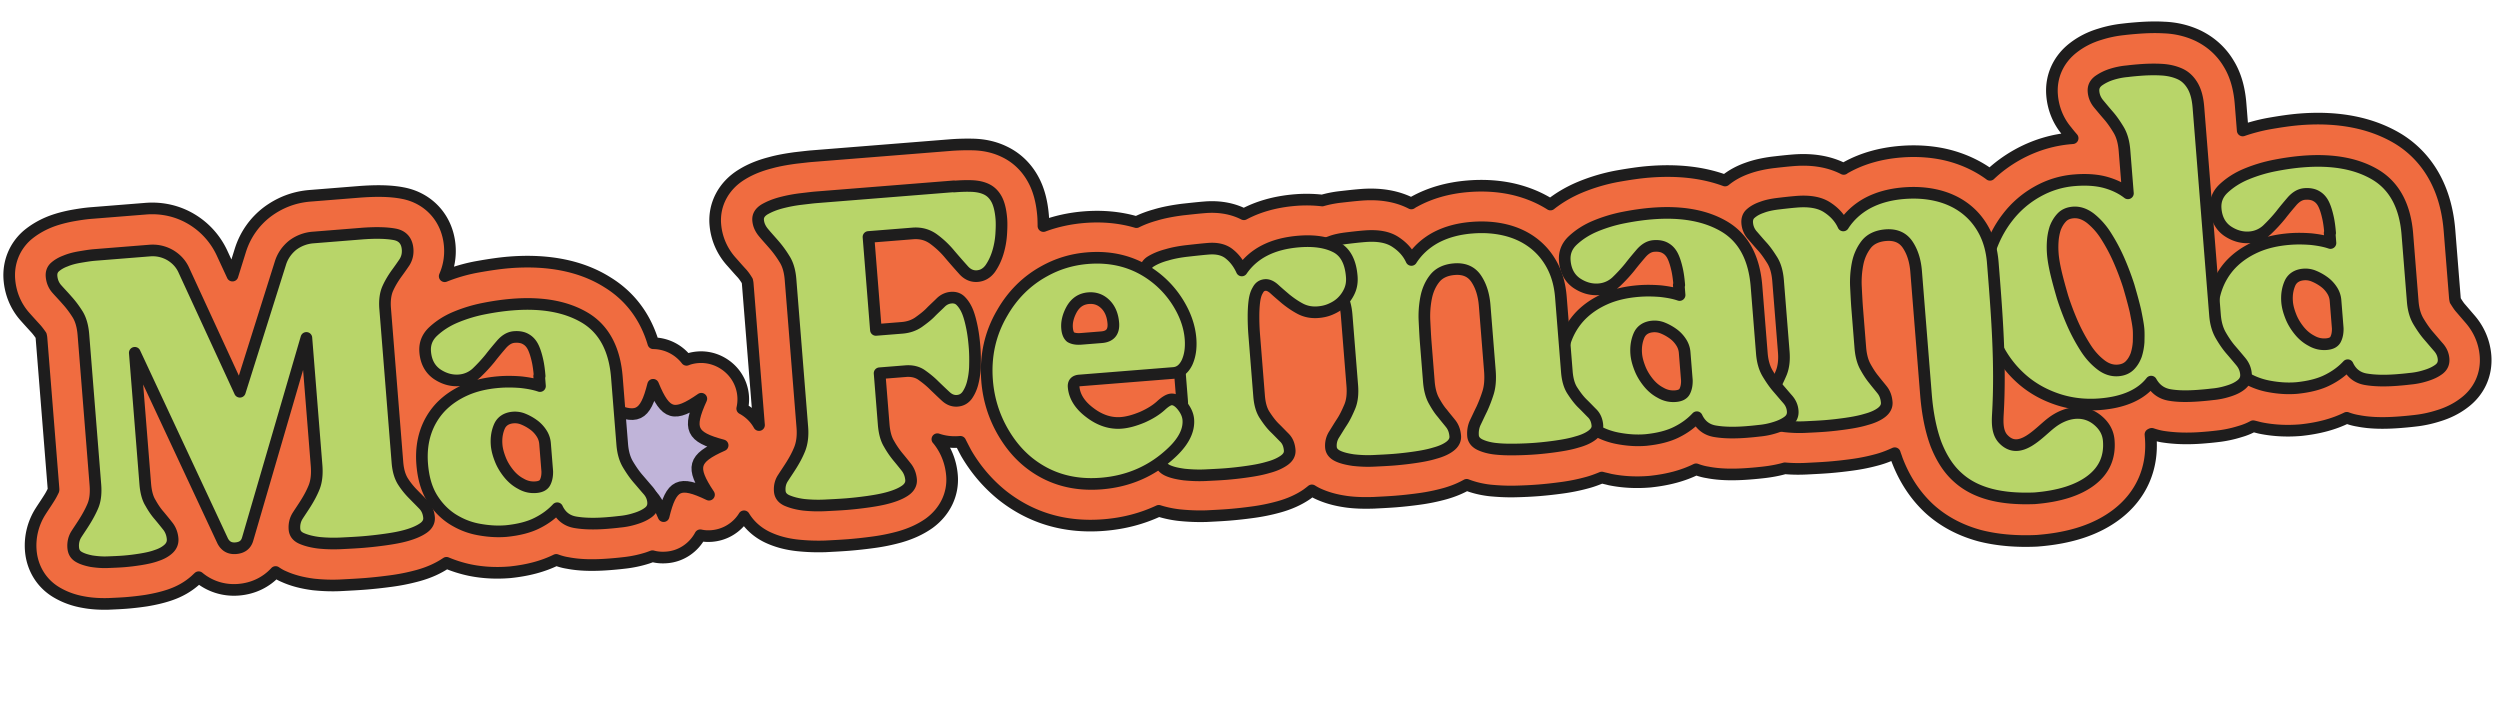
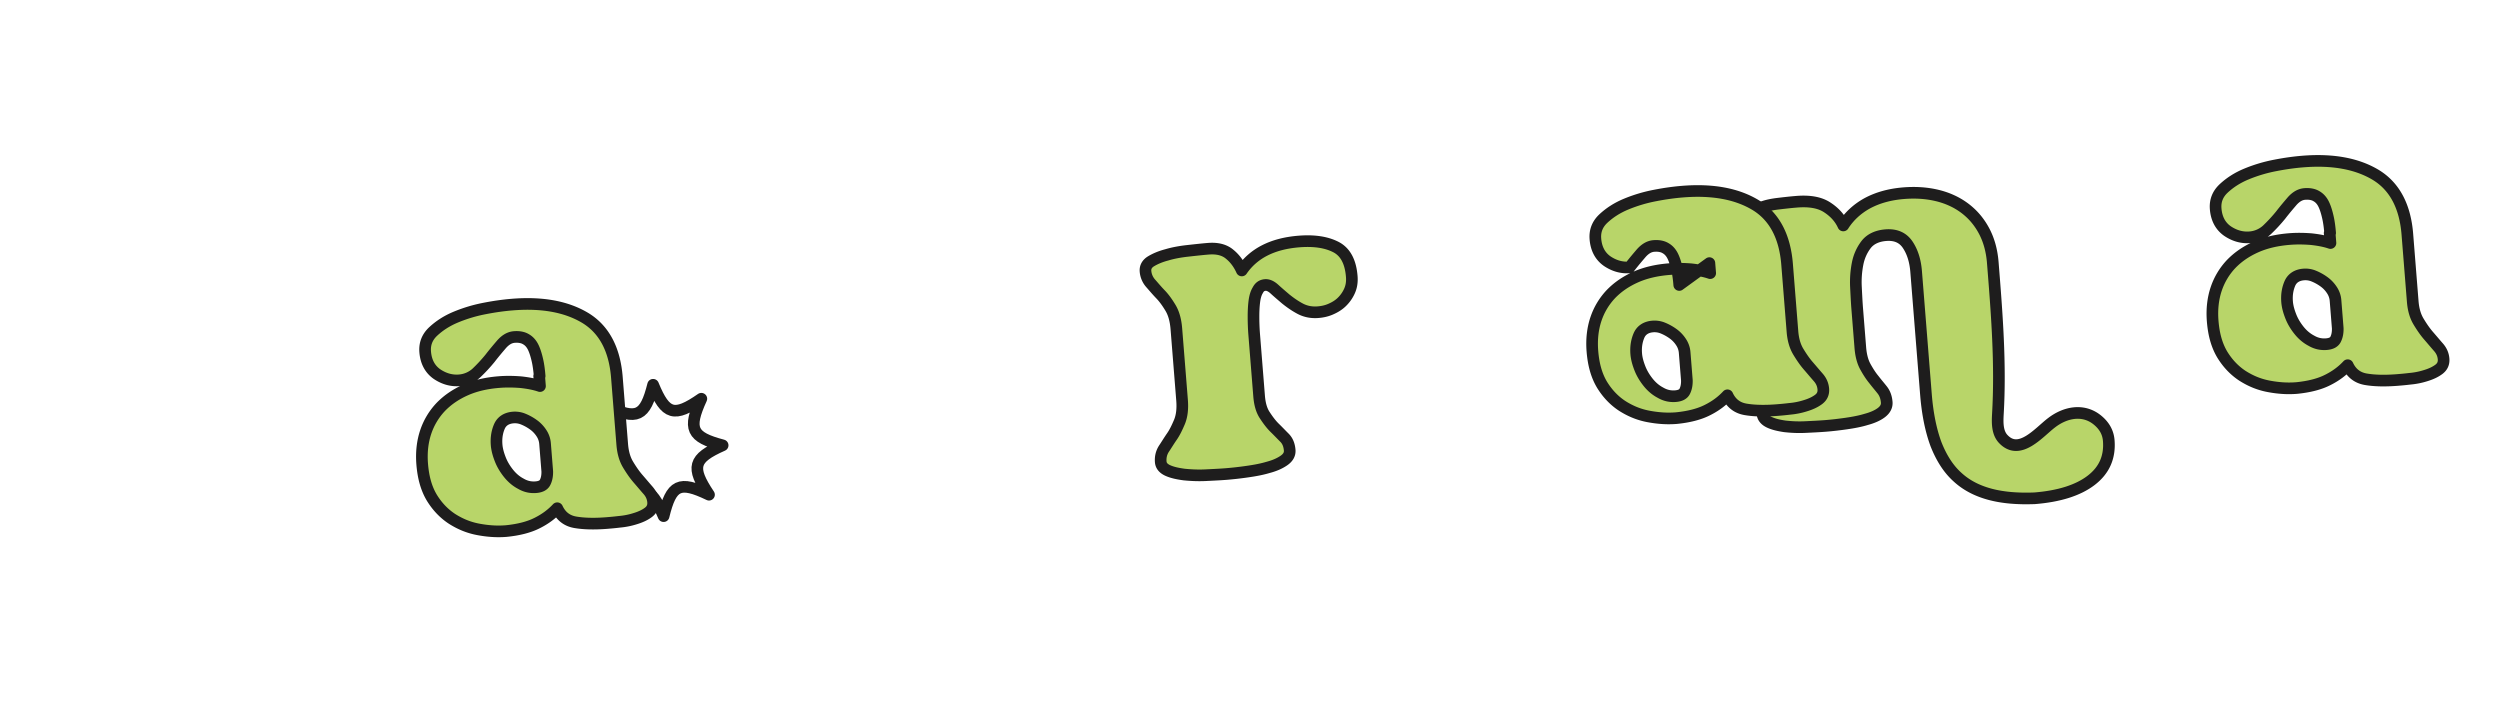
<svg xmlns="http://www.w3.org/2000/svg" width="644" height="181" fill="none">
-   <path fill="#F06C40" stroke="#1E1D1D" stroke-linecap="round" stroke-linejoin="round" stroke-width="3" d="m636.385 82.312-2.53-2.939c-.463-.506-.88-1.198-1.363-1.944-.009-.12-.089-.355-.117-.715l-1.386-17.343c-1.074-13.442-7.779-20.274-13.177-23.587-6.79-4.108-15.323-5.842-25.405-5.036-2.4.191-5.086.587-8.183 1.136a46 46 0 0 0-6.505 1.728l-.551-6.901c-.326-4.08-1.324-7.504-3.059-10.324-1.884-3.171-4.616-5.61-7.945-7.217-2.635-1.238-5.592-1.968-8.742-2.08-2.184-.127-4.594-.055-6.994.137-.84.067-1.98.158-3.476.338a30.6 30.6 0 0 0-6.058 1.269c-2.478.741-4.741 1.889-6.676 3.372-3.93 2.97-5.99 7.423-5.601 12.284.273 3.42 1.557 6.64 3.757 9.242.473.626 1.006 1.248 1.539 1.87l-.3.024c-4.981.398-9.695 1.861-14.088 4.326-2.485 1.406-4.825 3.103-6.902 5.08l-.065-.055c-3.206-2.34-6.905-4.038-10.971-5.042-3.756-.907-7.825-1.186-11.966-.855-5.22.417-9.884 1.756-13.876 3.947a5.5 5.5 0 0 0-.807.487c-3.653-1.883-8-2.622-12.981-2.224-1.8.143-3.535.342-5.331.546-2.391.312-4.527.785-6.464 1.483-2.233.782-4.141 1.84-5.785 3.18-5.662-2.084-12.184-2.832-19.625-2.237-2.401.192-5.086.587-8.183 1.137a48 48 0 0 0-9.674 2.886c-2.803 1.19-5.283 2.657-7.499 4.404-2.798-1.77-5.859-3.035-9.185-3.856-3.757-.908-7.825-1.187-11.966-.856-5.281.422-9.885 1.756-13.877 3.947a5.5 5.5 0 0 0-.806.487c-3.653-1.882-8-2.622-12.981-2.224-1.74.14-3.536.343-5.331.547a28.7 28.7 0 0 0-4.638.914 36 36 0 0 0-6.894-.114c-5.46.437-9.82 1.811-13.295 3.66-2.456-1.254-5.787-2.135-10.048-1.795-1.74.14-3.596.348-5.751.58-2.451.317-4.832.749-7.014 1.406-1.832.509-3.414 1.118-4.866 1.838-4.205-1.234-8.708-1.66-13.449-1.28-3.66.292-7.223 1.06-10.506 2.288-.012-.905-.024-1.81-.087-2.59-.302-3.78-1.156-6.913-2.567-9.457-1.699-3.126-4.25-5.58-7.39-7.08-2.45-1.193-5.158-1.822-8.182-1.883a58 58 0 0 0-5.725.156l-35.765 2.857c-.96.077-2.276.242-4.191.456-2.091.287-4.297.645-6.424 1.237-2.722.7-5.18 1.682-7.309 3-4.724 2.853-7.296 7.709-6.883 12.87.283 3.54 1.691 6.81 4.017 9.462.861.958 1.728 1.976 2.719 3.044.528.562 1.006 1.249 1.493 2.055.009.12.089.355.113.655l2.914 36.486c-.988-1.793-2.493-3.243-4.325-4.244a10.78 10.78 0 0 0-3.633-10.702c-2.263-1.872-5.05-2.736-7.81-2.516-.96.077-1.971.278-2.907.655-2.021-2.617-5.17-4.237-8.554-4.269-2.481-8.377-7.505-13.049-11.76-15.668-6.68-4.237-15.273-5.967-25.354-5.161-2.401.192-5.087.587-8.183 1.137a43.6 43.6 0 0 0-8.442 2.425c1.073-2.44 1.527-5.074 1.306-7.834-.556-6.961-5.332-12.317-12.137-13.585-3.067-.6-6.817-.663-11.497-.29l-12.362.988c-4.14.331-7.83 1.773-11.078 4.207-3.243 2.493-5.574 5.82-6.832 9.725l-2.068 6.627-2.7-5.823a19.9 19.9 0 0 0-7.884-8.731c-3.487-2.077-7.548-3.02-11.749-2.685l-14.042 1.122c-1.62.13-3.291.383-5.077.707-2.081.408-3.973.921-5.67 1.6-2.222.903-4.181 2.086-5.82 3.485-3.215 2.854-4.88 6.973-4.53 11.353.293 3.66 1.707 6.99 4.092 9.638.797.903 1.724 1.916 2.65 2.929.463.506.936 1.133 1.413 1.82.01.12.084.295.108.595l3.093 38.705c.024.301.038.481-.012.605-.363.754-.73 1.448-1.107 2.021-.75 1.208-1.508 2.295-2.151 3.313a16.35 16.35 0 0 0-2.57 10.169c.36 4.501 2.726 8.419 6.533 10.711 2.03 1.227 4.397 2.125 7.03 2.579 2.023.382 4.208.51 6.378.457 1.685-.074 3.25-.139 4.75-.259a75 75 0 0 0 5.026-.582c2.146-.353 4.163-.816 6.044-1.45 2.588-.871 4.782-2.133 6.643-3.791l.842-.792c2.782 2.314 6.382 3.536 10.283 3.224 3.84-.306 7.15-1.96 9.54-4.566.638.432 1.336.859 2.085 1.162 2.256 1.027 4.784 1.671 7.652 2.046 2.314.238 4.738.346 7.323.2 2.166-.113 4.21-.216 6.131-.369 1.98-.158 4.136-.391 6.347-.688a52 52 0 0 0 7.074-1.411c2.837-.77 5.285-1.872 7.405-3.309a33 33 0 0 0 6.008 1.875c3.377.697 6.831.843 10.191.575l.241-.019c4.611-.489 8.454-1.521 11.824-3.179.934.348 1.923.631 2.962.79 3.067.6 6.637.677 10.897.337.84-.067 1.981-.158 3.596-.348a30.6 30.6 0 0 0 6.059-1.269c.47-.158.881-.312 1.291-.465 1.174.329 2.388.413 3.649.312l.06-.005c3.72-.297 6.922-2.546 8.603-5.7.984.224 1.954.267 2.974.186a10.77 10.77 0 0 0 7.312-3.725q.58-.68.979-1.346c1.392 2.304 3.476 4.191 6.111 5.43 2.196 1.032 4.728 1.736 7.592 2.051 2.254.242 4.678.351 7.268.264 2.165-.112 4.15-.21 6.011-.359 1.98-.158 4.135-.391 6.226-.679a50 50 0 0 0 6.894-1.396c2.953-.84 5.456-2.006 7.571-3.503 4.11-2.986 6.285-7.508 5.902-12.309-.274-3.42-1.488-6.524-3.569-9.136-.065-.055-.134-.17-.199-.225 1.863.636 3.752.847 5.732.689l.18-.014c.502.986 1.003 1.973 1.5 2.9 2.45 4.212 5.513 7.772 9.067 10.689l.065.055c7.484 5.985 16.328 8.6 26.35 7.8 5.101-.408 9.774-1.627 14.141-3.666a28 28 0 0 0 5.16 1.097c2.254.243 4.679.351 7.148.275 2.106-.108 4.031-.202 5.771-.341a107 107 0 0 0 6.046-.664 49.6 49.6 0 0 0 6.834-1.391c2.778-.766 5.166-1.862 7.171-3.23.456-.339.912-.677 1.308-1.011a14 14 0 0 0 1.642.896c2.131.977 4.478 1.635 7.227 2.019 2.198.308 4.558.361 7.088.28 2.045-.103 3.97-.197 5.71-.336 1.921-.153 3.956-.376 5.987-.659a49 49 0 0 0 6.714-1.382c2.066-.588 3.879-1.337 5.497-2.251 1.807.701 3.84 1.203 6.034 1.45 2.069.198 4.313.32 6.603.258q3.165-.072 5.956-.295c1.92-.153 3.895-.371 5.986-.659a49 49 0 0 0 6.714-1.382c1.241-.341 2.412-.796 3.524-1.248.679.188 1.354.315 2.033.502 3.377.697 6.831.844 10.192.575l.24-.019c4.611-.489 8.454-1.521 11.824-3.179.934.348 1.923.631 2.962.79 3.067.6 6.637.678 10.897.337a90 90 0 0 0 3.596-.347c1.796-.204 3.641-.533 5.413-1.037q2.646.242 5.624.094c2.105-.107 3.97-.196 5.71-.335 1.921-.153 3.956-.376 5.987-.659a49 49 0 0 0 6.714-1.382c1.536-.425 2.998-1.025 4.28-1.61.163.53.386 1.056.549 1.586 1.918 5.101 4.733 9.345 8.321 12.682 3.648 3.332 8.059 5.637 13.059 6.989 4.316 1.105 9.244 1.556 14.659 1.305l.36-.029c8.461-.676 15.108-2.898 20.176-6.745 6.32-4.793 9.444-11.806 8.806-19.787l-.067-.84c.115-.07.231-.139.351-.149.868.293 1.732.526 2.652.694 2.998.485 6.452.632 10.472.311.961-.077 2.161-.173 3.596-.348a30.6 30.6 0 0 0 6.059-1.269 16.3 16.3 0 0 0 3.334-1.353c.614.132 1.234.324 1.848.456 3.377.696 6.831.843 10.192.575l.24-.019c4.611-.49 8.454-1.521 11.824-3.18a15 15 0 0 0 2.962.79c3.068.601 6.637.678 10.898.338.84-.067 1.98-.159 3.596-.348a30.6 30.6 0 0 0 6.058-1.269c2.477-.741 4.686-1.824 6.565-3.242 3.995-2.916 6.055-7.368 5.662-12.29-.274-3.42-1.617-6.634-3.883-9.291" />
-   <path fill="#c0b4d9" d="M152.91 117.371c7.646-3.328 8.249-5.611 3.514-12.721 7.661 3.676 9.754 2.663 11.817-5.534 3.223 7.835 5.445 8.443 12.426 3.597-3.546 7.772-2.593 9.87 5.488 12.002-7.64 3.389-8.248 5.611-3.513 12.722-7.661-3.676-9.694-2.668-11.697 5.524-3.343-7.825-5.566-8.433-12.546-3.587 3.546-7.772 2.593-9.87-5.489-12.003" />
  <path stroke="#1E1D1D" stroke-linecap="round" stroke-linejoin="round" stroke-miterlimit="10" stroke-width="3" d="M152.91 117.371c7.646-3.328 8.249-5.611 3.514-12.721 7.661 3.676 9.754 2.663 11.817-5.534 3.223 7.835 5.445 8.443 12.426 3.597-3.546 7.772-2.593 9.87 5.488 12.002-7.64 3.389-8.248 5.611-3.513 12.722-7.661-3.676-9.694-2.668-11.697 5.524-3.343-7.825-5.566-8.433-12.546-3.587 3.546-7.772 2.593-9.87-5.489-12.003" />
  <path fill="#B8D569" stroke="#1E1D1D" stroke-linecap="round" stroke-linejoin="round" stroke-miterlimit="10" stroke-width="3" d="M139.012 96.861c-.11-1.38-.28-2.755-.561-4.001s-.612-2.367-1.048-3.298c-.437-.932-1.04-1.669-1.863-2.147-.763-.482-1.807-.7-3.067-.6-1.201.096-2.238.722-3.236 1.829-.939 1.101-1.988 2.333-3.028 3.684a41 41 0 0 1-3.447 3.718 7.4 7.4 0 0 1-4.436 1.924c-1.98.158-3.893-.353-5.744-1.594-1.79-1.246-2.849-3.155-3.055-5.735-.167-2.1.538-3.848 2.113-5.302s3.469-2.693 5.807-3.665a38.2 38.2 0 0 1 7.492-2.229c2.676-.516 5.007-.823 7.047-.986 7.801-.623 14.057.569 18.881 3.505 4.764 2.94 7.466 8.04 8.037 15.18l1.385 17.343c.168 2.1.667 3.812 1.502 5.194.836 1.383 1.656 2.586 2.588 3.659.931 1.073 1.732 2.035 2.529 2.938s1.238 1.894 1.33 3.034c.091 1.14-.322 2.019-1.234 2.696-.913.676-2.019 1.188-3.376 1.598a18.6 18.6 0 0 1-4.042.806c-1.375.17-2.455.256-3.295.324-3.241.258-5.965.174-8.109-.198q-3.215-.559-4.637-3.616c-1.335 1.436-2.984 2.715-5.132 3.792-2.089 1.073-4.811 1.774-8.046 2.093-2.401.191-4.77.018-7.223-.45s-4.64-1.381-6.74-2.723q-3.06-2.02-5.141-5.387c-1.392-2.304-2.222-5.137-2.505-8.677-.244-3.061.08-5.804.909-8.286a17.4 17.4 0 0 1 3.891-6.471c1.786-1.834 3.906-3.271 6.415-4.377 2.508-1.107 5.355-1.757 8.595-2.016 1.861-.148 3.735-.117 5.62.034 1.889.212 3.482.507 4.91.997l-.206-2.58zm-.973 28.643c1.261-.1 2.072-.528 2.43-1.341q.543-1.13.504-2.758l-.57-7.141a5.6 5.6 0 0 0-.941-2.703 8 8 0 0 0-2.107-2.187 12.5 12.5 0 0 0-2.59-1.424 5.6 5.6 0 0 0-2.568-.399c-1.681.135-2.888.895-3.508 2.213-.614 1.378-.91 2.972-.761 4.832.096 1.2.437 2.441.967 3.788s1.291 2.554 2.162 3.632 1.908 1.961 3.106 2.59c1.267.744 2.556 1.004 3.876.898M600.241 60.015c-.111-1.38-.281-2.756-.562-4.001-.28-1.246-.611-2.367-1.048-3.299s-1.039-1.668-1.863-2.146c-.763-.482-1.807-.7-3.067-.6-1.2.096-2.237.722-3.236 1.828-.939 1.102-1.988 2.333-3.027 3.685a41 41 0 0 1-3.448 3.717 7.38 7.38 0 0 1-4.436 1.925c-1.98.158-3.893-.353-5.743-1.595-1.791-1.245-2.849-3.154-3.055-5.734-.168-2.1.538-3.848 2.112-5.302 1.575-1.455 3.469-2.693 5.807-3.665a38.3 38.3 0 0 1 7.492-2.229c2.676-.516 5.007-.823 7.048-.986 7.801-.623 14.056.568 18.88 3.504 4.764 2.941 7.467 8.04 8.037 15.181l1.386 17.343c.167 2.1.666 3.811 1.502 5.194.835 1.383 1.656 2.586 2.587 3.659s1.733 2.035 2.529 2.938c.797.902 1.239 1.894 1.33 3.034s-.322 2.019-1.234 2.695c-.912.677-2.019 1.188-3.375 1.599a18.6 18.6 0 0 1-4.043.806c-1.375.17-2.455.256-3.295.323-3.241.26-5.965.175-8.109-.197q-3.215-.56-4.637-3.616c-1.334 1.436-2.984 2.715-5.132 3.792-2.088 1.073-4.81 1.773-8.046 2.092-2.4.192-4.77.019-7.223-.45-2.453-.468-4.639-1.38-6.739-2.722q-3.061-2.02-5.141-5.387c-1.392-2.304-2.222-5.137-2.505-8.677-.245-3.06.08-5.804.908-8.286a17.4 17.4 0 0 1 3.892-6.471c1.786-1.834 3.905-3.271 6.414-4.378 2.508-1.106 5.355-1.756 8.596-2.015 1.86-.149 3.735-.117 5.619.034 1.889.212 3.483.507 4.911.997l-.206-2.58zm-.973 28.643c1.26-.1 2.071-.528 2.429-1.341q.544-1.13.504-2.758l-.57-7.141a5.6 5.6 0 0 0-.941-2.703 8 8 0 0 0-2.107-2.187 12.5 12.5 0 0 0-2.59-1.424 5.6 5.6 0 0 0-2.568-.399c-1.68.135-2.888.895-3.507 2.213-.615 1.378-.91 2.971-.762 4.832.096 1.2.437 2.441.967 3.788.531 1.346 1.291 2.554 2.162 3.632.872 1.077 1.909 1.96 3.106 2.59 1.268.744 2.556 1.003 3.877.898" />
-   <path fill="#B8D569" stroke="#1E1D1D" stroke-linecap="round" stroke-linejoin="round" stroke-miterlimit="10" stroke-width="3" d="M540.957 104.127c-3.84.307-7.558-.121-11.034-1.293-3.475-1.172-6.574-2.917-9.24-5.3-2.667-2.385-4.827-5.232-6.49-8.662-1.723-3.425-2.69-7.213-3.03-11.474-.341-4.26.013-8.154 1.11-11.805s2.718-6.8 4.852-9.567a25.1 25.1 0 0 1 7.682-6.653c3.005-1.69 6.188-2.668 9.609-2.941 2.94-.235 5.549-.081 7.832.521 2.223.608 4.229 1.535 5.905 2.85l-.883-11.041q-.258-3.24-1.511-5.315c-.835-1.383-1.656-2.585-2.587-3.658s-1.733-2.036-2.535-2.999c-.801-.962-1.248-2.014-1.344-3.214-.091-1.14.322-2.018 1.29-2.76a12.1 12.1 0 0 1 3.37-1.658 18.6 18.6 0 0 1 4.042-.806c1.376-.17 2.396-.252 3.176-.314 1.98-.159 3.91-.192 5.67-.091s3.298.461 4.675 1.076c1.378.614 2.424 1.618 3.26 3 .835 1.383 1.343 3.215 1.535 5.615l4.276 53.528c.168 2.1.667 3.812 1.507 5.255.84 1.442 1.661 2.645 2.592 3.718a189 189 0 0 1 2.535 2.998c.801.963 1.248 2.014 1.343 3.215.091 1.14-.321 2.018-1.229 2.755-.907.737-2.014 1.248-3.37 1.658a18.5 18.5 0 0 1-4.042.806c-1.376.171-2.456.257-3.296.324-3.121.249-5.72.215-7.804-.162-2.083-.377-3.624-1.522-4.682-3.43-2.631 3.35-7.003 5.33-13.184 5.824m-12.15-38.707c.095 1.2.34 2.75.803 4.767.458 1.957 1.051 4.083 1.718 6.385a70 70 0 0 0 2.601 6.858 46 46 0 0 0 3.334 6.196c1.173 1.839 2.493 3.243 3.909 4.338q2.124 1.642 4.465 1.455c1.26-.1 2.251-.542 2.979-1.265.727-.722 1.26-1.61 1.659-2.669.338-1.053.552-2.158.636-3.372.024-1.21.058-2.3-.019-3.26-.096-1.2-.4-2.746-.803-4.767-.459-1.956-1.051-4.083-1.718-6.385a71 71 0 0 0-2.601-6.858 46 46 0 0 0-3.334-6.196 18.1 18.1 0 0 0-3.914-4.398c-1.416-1.094-2.909-1.64-4.47-1.515q-1.89.151-2.974 1.325c-.722.782-1.255 1.67-1.654 2.729a14 14 0 0 0-.636 3.372c-.084 1.215-.058 2.3.019 3.26" />
  <path fill="#B8D569" stroke="#1E1D1D" stroke-linecap="round" stroke-linejoin="round" stroke-miterlimit="10" stroke-width="3" d="M462.811 51.97c3.36-.268 5.933.19 7.844 1.427 1.91 1.237 3.3 2.756 4.178 4.679 1.503-2.355 3.584-4.272 6.129-5.683 2.604-1.416 5.732-2.33 9.453-2.628q4.59-.367 8.562.585c2.647.634 5.028 1.712 7.083 3.238 2.054 1.527 3.717 3.448 4.994 5.822s2.037 5.091 2.287 8.212c1.04 13.022 2.08 26.043 1.311 39.089-.123 2.244-.162 4.784 1.418 6.409 4.219 4.434 9.215-1.823 12.463-4.257 3.528-2.697 8.166-3.611 11.785-.639 1.745 1.431 2.729 3.164 2.897 5.264.345 4.321-1.196 7.705-4.555 10.268s-8.248 4.101-14.549 4.605c-4.335.165-8.103-.138-11.435-1.019-3.331-.881-6.166-2.346-8.448-4.459-2.343-2.107-4.143-4.983-5.506-8.437-1.308-3.519-2.193-7.797-2.595-12.838l-2.532-31.684q-.33-4.14-2.181-6.892-1.85-2.75-5.631-2.449c-2.22.178-3.908.977-5.007 2.333-1.095 1.416-1.87 3.048-2.257 5.011a24.6 24.6 0 0 0-.425 6.013c.107 2.105.191 3.91.316 5.47l.81 10.142c.158 1.98.592 3.637 1.298 4.909s1.397 2.364 2.198 3.327c.742.967 1.474 1.815 2.146 2.667q1.008 1.278 1.159 3.169c.081 1.02-.392 1.903-1.359 2.645-.967.741-2.309 1.331-3.905 1.761-1.592.489-3.318.808-5.169 1.077s-3.646.473-5.326.607c-1.62.129-3.425.213-5.29.302-1.925.093-3.625-.013-5.209-.188-1.589-.236-2.943-.55-4.011-1.069s-1.67-1.255-1.747-2.215a5.3 5.3 0 0 1 .821-3.327c.644-1.018 1.282-2.096 2.036-3.243s1.373-2.465 1.983-3.903c.605-1.497.826-3.266.654-5.427l-1.467-18.362c-.173-2.16-.677-3.932-1.507-5.255s-1.651-2.525-2.578-3.538-1.728-1.976-2.524-2.878a5.28 5.28 0 0 1-1.339-3.155c-.082-1.02.211-1.889.948-2.491.677-.598 1.659-1.16 2.835-1.555 1.171-.456 2.597-.751 4.153-.936s3.17-.374 4.791-.503" />
-   <path fill="#B8D569" stroke="#1E1D1D" stroke-linecap="round" stroke-linejoin="round" stroke-miterlimit="10" stroke-width="3" d="M432.576 73.409c-.11-1.38-.28-2.756-.561-4.001s-.612-2.367-1.049-3.299-1.039-1.668-1.862-2.146c-.763-.482-1.808-.7-3.068-.6-1.2.096-2.237.722-3.236 1.829-.938 1.101-1.987 2.333-3.027 3.684a41 41 0 0 1-3.447 3.718 7.4 7.4 0 0 1-4.436 1.924c-1.98.158-3.893-.353-5.744-1.594-1.79-1.246-2.849-3.155-3.055-5.735-.168-2.1.538-3.848 2.113-5.302 1.575-1.455 3.469-2.693 5.807-3.665a38.3 38.3 0 0 1 7.491-2.229c2.677-.516 5.008-.823 7.048-.986 7.801-.623 14.056.568 18.881 3.505 4.764 2.94 7.466 8.039 8.037 15.18l1.385 17.343c.168 2.1.667 3.812 1.502 5.194s1.656 2.585 2.587 3.659 1.733 2.035 2.53 2.938c.797.902 1.238 1.894 1.329 3.034s-.322 2.019-1.234 2.695c-.912.677-2.019 1.188-3.375 1.599a18.6 18.6 0 0 1-4.042.806c-1.375.17-2.456.256-3.296.323-3.24.259-5.965.175-8.108-.197q-3.216-.56-4.637-3.616c-1.335 1.436-2.984 2.715-5.132 3.792-2.089 1.073-4.811 1.774-8.047 2.092-2.4.192-4.769.019-7.222-.449s-4.64-1.381-6.74-2.723q-3.06-2.02-5.141-5.387c-1.392-2.304-2.222-5.137-2.505-8.677-.244-3.06.08-5.804.908-8.286a17.4 17.4 0 0 1 3.892-6.471c1.786-1.834 3.906-3.271 6.414-4.378 2.509-1.106 5.356-1.756 8.596-2.015 1.86-.148 3.735-.117 5.619.034 1.889.212 3.483.507 4.911.997l-.206-2.58zm-.973 28.643c1.26-.101 2.072-.528 2.429-1.341q.544-1.13.505-2.758l-.571-7.141a5.6 5.6 0 0 0-.94-2.703 8 8 0 0 0-2.108-2.187 12.5 12.5 0 0 0-2.589-1.424 5.6 5.6 0 0 0-2.569-.399c-1.68.135-2.887.895-3.507 2.213-.614 1.378-.91 2.972-.761 4.832.096 1.2.436 2.441.967 3.788s1.291 2.554 2.162 3.632 1.908 1.961 3.106 2.59c1.267.744 2.556 1.004 3.876.898" />
-   <path fill="#B8D569" stroke="#1E1D1D" stroke-linecap="round" stroke-linejoin="round" stroke-miterlimit="10" stroke-width="3" d="M351.554 60.858c3.361-.268 5.934.19 7.844 1.427 1.911 1.236 3.3 2.756 4.179 4.679 1.503-2.355 3.584-4.273 6.129-5.684 2.604-1.416 5.732-2.33 9.452-2.627q4.591-.367 8.562.584c2.648.634 5.029 1.712 7.083 3.239s3.718 3.447 4.995 5.821c1.276 2.374 2.037 5.092 2.286 8.212l1.539 19.263q.252 3.15 1.483 4.954c.826 1.263 1.637 2.346 2.554 3.239s1.708 1.735 2.496 2.518c.787.783 1.233 1.834 1.334 3.094.077.96-.401 1.784-1.369 2.525-.967.742-2.309 1.332-3.905 1.762-1.592.489-3.317.808-5.168 1.077a84 84 0 0 1-5.327.606c-1.62.13-3.425.214-5.295.242-1.93.034-3.624-.012-5.208-.188-1.585-.175-2.943-.55-4.011-1.068-1.068-.519-1.676-1.316-1.752-2.276q-.151-1.89.627-3.492c.518-1.068 1.032-2.196 1.656-3.454a36 36 0 0 0 1.599-4.174q.721-2.322.455-5.653l-1.343-16.802q-.33-4.14-2.181-6.892-1.85-2.75-5.631-2.449c-2.22.177-3.908.977-5.007 2.333-1.1 1.356-1.87 3.048-2.257 5.011a24.6 24.6 0 0 0-.425 6.013c.107 2.105.191 3.91.316 5.47l.81 10.142c.158 1.98.592 3.636 1.298 4.909.705 1.272 1.397 2.364 2.193 3.267.742.967 1.474 1.815 2.146 2.667q1.008 1.278 1.159 3.168c.082 1.021-.391 1.904-1.359 2.645-.967.742-2.309 1.332-3.905 1.762-1.592.489-3.318.808-5.168 1.077a84 84 0 0 1-5.327.607c-1.62.129-3.425.213-5.29.302-1.925.093-3.625-.013-5.209-.188-1.589-.236-2.943-.55-4.011-1.069s-1.67-1.255-1.747-2.216a5.28 5.28 0 0 1 .821-3.326c.644-1.018 1.282-2.096 2.036-3.243s1.374-2.465 1.983-3.903c.61-1.437.826-3.266.654-5.427l-1.453-18.182c-.172-2.16-.676-3.932-1.507-5.255s-1.651-2.525-2.577-3.538-1.728-1.976-2.525-2.879a5.28 5.28 0 0 1-1.339-3.154c-.081-1.02.211-1.889.948-2.491.677-.598 1.659-1.16 2.835-1.555 1.172-.456 2.598-.751 4.153-.936 1.436-.175 2.991-.36 4.671-.494M34.721 90.88l2.694 33.725c.168 2.1.602 3.756 1.363 4.964q1.059 1.909 2.254 3.262 1.202 1.444 2.21 2.722c.672.853 1.123 1.964 1.224 3.224q.122 1.53-1.06 2.621c-.786.728-1.828 1.294-3.064 1.695-1.232.46-2.658.755-4.148.995-1.491.24-2.926.415-4.247.521-1.32.105-2.705.155-4.21.215s-2.904-.07-4.188-.269c-1.29-.259-2.403-.593-3.291-1.126s-1.31-1.285-1.397-2.365c-.1-1.26.168-2.429.812-3.447.643-1.017 1.402-2.104 2.15-3.312.75-1.207 1.49-2.534 2.1-3.972s.825-3.267.653-5.427L21.484 86.2c-.173-2.16-.677-3.932-1.507-5.254-.83-1.323-1.776-2.576-2.703-3.59-.93-1.072-1.852-2.025-2.65-2.928-.796-.903-1.247-2.014-1.348-3.274-.076-.96.221-1.77.898-2.367s1.599-1.154 2.655-1.54c1.052-.447 2.293-.787 3.663-1.018s2.681-.456 3.942-.556l14.102-1.127q2.88-.23 5.35 1.203c1.586.96 2.777 2.255 3.516 3.947l14.391 31.22 10.503-33.33q.879-2.606 3.09-4.413a10 10 0 0 1 5.276-1.992l12.362-.988c3.66-.292 6.505-.217 8.588.16 2.084.377 3.214 1.675 3.387 3.836.1 1.26-.174 2.369-.817 3.387a88 88 0 0 1-2.17 3.072c-.759 1.087-1.508 2.294-2.123 3.672-.614 1.378-.835 3.147-.672 5.187l3.164 39.606c.168 2.1.662 3.752 1.487 5.014a19.7 19.7 0 0 0 2.679 3.289c.921.953 1.838 1.846 2.63 2.689.792.842 1.243 1.954 1.344 3.214.082 1.02-.387 1.964-1.474 2.715s-2.489 1.346-4.201 1.845-3.617.833-5.648 1.116a99 99 0 0 1-5.746.64c-1.8.144-3.726.237-5.71.335a38 38 0 0 1-5.63-.154c-1.768-.221-3.187-.591-4.375-1.1s-1.795-1.306-1.882-2.386c-.1-1.26.168-2.429.812-3.447.643-1.017 1.402-2.105 2.151-3.312s1.489-2.535 2.094-4.032c.605-1.498.816-3.387.639-5.607l-2.627-32.885-15.126 51.816c-.425 1.484-1.452 2.23-3.073 2.36-1.56.124-2.638-.514-3.348-1.847z" />
+   <path fill="#B8D569" stroke="#1E1D1D" stroke-linecap="round" stroke-linejoin="round" stroke-miterlimit="10" stroke-width="3" d="M432.576 73.409c-.11-1.38-.28-2.756-.561-4.001s-.612-2.367-1.049-3.299-1.039-1.668-1.862-2.146c-.763-.482-1.808-.7-3.068-.6-1.2.096-2.237.722-3.236 1.829-.938 1.101-1.987 2.333-3.027 3.684c-1.98.158-3.893-.353-5.744-1.594-1.79-1.246-2.849-3.155-3.055-5.735-.168-2.1.538-3.848 2.113-5.302 1.575-1.455 3.469-2.693 5.807-3.665a38.3 38.3 0 0 1 7.491-2.229c2.677-.516 5.008-.823 7.048-.986 7.801-.623 14.056.568 18.881 3.505 4.764 2.94 7.466 8.039 8.037 15.18l1.385 17.343c.168 2.1.667 3.812 1.502 5.194s1.656 2.585 2.587 3.659 1.733 2.035 2.53 2.938c.797.902 1.238 1.894 1.329 3.034s-.322 2.019-1.234 2.695c-.912.677-2.019 1.188-3.375 1.599a18.6 18.6 0 0 1-4.042.806c-1.375.17-2.456.256-3.296.323-3.24.259-5.965.175-8.108-.197q-3.216-.56-4.637-3.616c-1.335 1.436-2.984 2.715-5.132 3.792-2.089 1.073-4.811 1.774-8.047 2.092-2.4.192-4.769.019-7.222-.449s-4.64-1.381-6.74-2.723q-3.06-2.02-5.141-5.387c-1.392-2.304-2.222-5.137-2.505-8.677-.244-3.06.08-5.804.908-8.286a17.4 17.4 0 0 1 3.892-6.471c1.786-1.834 3.906-3.271 6.414-4.378 2.509-1.106 5.356-1.756 8.596-2.015 1.86-.148 3.735-.117 5.619.034 1.889.212 3.483.507 4.911.997l-.206-2.58zm-.973 28.643c1.26-.101 2.072-.528 2.429-1.341q.544-1.13.505-2.758l-.571-7.141a5.6 5.6 0 0 0-.94-2.703 8 8 0 0 0-2.108-2.187 12.5 12.5 0 0 0-2.589-1.424 5.6 5.6 0 0 0-2.569-.399c-1.68.135-2.887.895-3.507 2.213-.614 1.378-.91 2.972-.761 4.832.096 1.2.436 2.441.967 3.788s1.291 2.554 2.162 3.632 1.908 1.961 3.106 2.59c1.267.744 2.556 1.004 3.876.898" />
  <path fill="#B8D569" stroke="#1E1D1D" stroke-linecap="round" stroke-linejoin="round" stroke-miterlimit="10" stroke-width="3" d="M311.288 64.075c2.28-.182 4.129.274 5.489 1.434 1.357 1.1 2.376 2.528 3.111 4.16 3.03-4.409 7.902-6.912 14.743-7.458 3.841-.307 7.019.163 9.474 1.417 2.456 1.253 3.807 3.802 4.109 7.583.115 1.44-.089 2.664-.603 3.792a9.1 9.1 0 0 1-2.065 2.883c-.842.792-1.824 1.354-2.875 1.8-1.052.446-2.122.652-3.142.734q-2.52.201-4.602-.9c-1.387-.735-2.604-1.604-3.701-2.483-1.101-.939-2.074-1.767-2.921-2.545s-1.661-1.135-2.381-1.078c-.84.067-1.471.48-1.889 1.299-.483.763-.766 1.752-.915 2.911s-.223 2.494-.219 4.064c0 1.51.065 3.075.189 4.635l1.256 15.722q.252 3.151 1.483 4.955c.826 1.262 1.637 2.345 2.554 3.238s1.709 1.736 2.496 2.518c.787.783 1.233 1.834 1.344 3.214.081 1.021-.392 1.904-1.479 2.655s-2.429 1.342-4.086 1.776c-1.651.494-3.437.818-5.348 1.091a87 87 0 0 1-5.446.617c-1.62.129-3.426.213-5.351.306-1.925.094-3.744-.002-5.448-.168-1.709-.226-3.123-.536-4.251-1.05q-1.692-.77-1.807-2.211c-.101-1.26.173-2.369.816-3.386.648-.958 1.287-2.036 2.046-3.123s1.378-2.405 1.987-3.843c.605-1.497.822-3.326.644-5.547l-1.471-18.423c-.178-2.22-.682-3.991-1.517-5.374s-1.651-2.525-2.573-3.478-1.723-1.916-2.52-2.819a5.3 5.3 0 0 1-1.339-3.154c-.081-1.02.392-1.903 1.429-2.53s2.379-1.216 4.035-1.65c1.651-.495 3.437-.819 5.353-1.032 1.975-.218 3.771-.422 5.391-.552" />
-   <path fill="#B8D569" stroke="#1E1D1D" stroke-linecap="round" stroke-linejoin="round" stroke-miterlimit="10" stroke-width="3" d="m302.31 96.075-24.244 1.937c-1.08.086-1.582.61-1.5 1.63.196 2.46 1.583 4.705 4.216 6.668 2.573 1.969 5.3 2.838 8.06 2.618 1.681-.135 3.452-.638 5.44-1.462 1.982-.883 3.536-1.852 4.774-2.978 1.069-.991 1.99-1.548 2.65-1.601.901-.071 1.849.457 2.785 1.59s1.516 2.355 1.617 3.615c.216 2.7-1.133 5.465-3.993 8.23-5.101 4.937-11.284 7.666-18.425 8.236-7.202.575-13.445-1.221-18.734-5.448-2.583-2.089-4.719-4.636-6.538-7.752q-3.571-6.146-4.139-13.257c-.508-6.361.776-12.201 3.914-17.525 2.651-4.62 6.288-8.232 10.801-10.706 3.411-1.904 7.124-3.046 11.205-3.372 6.541-.522 12.285 1.072 17.171 4.789a24.8 24.8 0 0 1 6.161 6.815c1.874 3.05 2.904 6.109 3.144 9.11.196 2.46-.126 4.478-.897 6.17-.83 1.698-1.968 2.573-3.468 2.693m-23.772-8.79 5.221-.417c2.22-.177 3.209-1.404 3.032-3.624-.163-2.04-.838-3.677-2.019-4.851-1.18-1.174-2.613-1.724-4.354-1.585-1.92.153-3.353 1.113-4.359 2.885-.895 1.641-1.311 3.245-1.186 4.805.091 1.14.393 1.901.912 2.343.633.372 1.493.545 2.753.444M245.752 48.053c1.62-.13 3.185-.194 4.639-.13 1.455.066 2.684.33 3.752.848q1.602.778 2.556 2.514c.636 1.157 1.075 2.873 1.252 5.094q.123 1.53-.043 3.989a20.8 20.8 0 0 1-.886 4.781c-.481 1.548-1.155 2.93-1.969 4.083q-1.311 1.736-3.291 1.893c-1.32.106-2.569-.398-3.634-1.642a195 195 0 0 1-3.456-3.951 23 23 0 0 0-4.116-3.899c-1.541-1.145-3.334-1.666-5.435-1.498l-11.401.91 1.913 23.944 6.721-.537q2.43-.194 4.234-1.425c1.143-.816 2.225-1.627 3.118-2.544s1.796-1.714 2.578-2.5c.783-.788 1.714-1.225 2.735-1.306 1.02-.082 1.889.211 2.551.943.658.672 1.279 1.65 1.735 2.82.456 1.172.811 2.593 1.116 4.14.305 1.545.494 3.16.633 4.9.129 1.621.139 3.25.093 4.945a19.6 19.6 0 0 1-.62 4.338c-.324 1.233-.842 2.302-1.44 3.134-.658.838-1.469 1.265-2.49 1.347-1.02.081-2.013-.262-2.925-1.095s-1.894-1.781-2.941-2.785c-1.051-1.063-2.148-1.942-3.3-2.756s-2.566-1.124-4.126-.999l-6.721.537 1.05 13.142c.168 2.1.602 3.757 1.368 5.024a23 23 0 0 0 2.258 3.322q1.202 1.444 2.21 2.723c.672.852 1.124 1.963 1.224 3.223.082 1.021-.386 1.964-1.414 2.71-1.027.747-2.429 1.342-4.141 1.841-1.711.499-3.557.828-5.468 1.101-1.97.278-3.826.487-5.626.631-1.74.139-3.605.227-5.591.325a36 36 0 0 1-5.508-.163c-1.709-.226-3.068-.601-4.256-1.11q-1.692-.771-1.822-2.391c-.1-1.26.169-2.429.872-3.451.644-1.018 1.402-2.105 2.151-3.313.749-1.207 1.489-2.534 2.094-4.032s.876-3.391.699-5.612l-3.044-38.105c-.173-2.16-.677-3.932-1.572-5.31a27 27 0 0 0-2.712-3.709c-.931-1.073-1.857-2.086-2.659-3.049-.802-.962-1.308-2.009-1.404-3.21-.091-1.14.442-2.027 1.649-2.788 1.213-.7 2.675-1.3 4.391-1.74a38 38 0 0 1 5.057-.947c1.676-.195 2.931-.355 3.711-.418l35.646-2.847z" />
</svg>